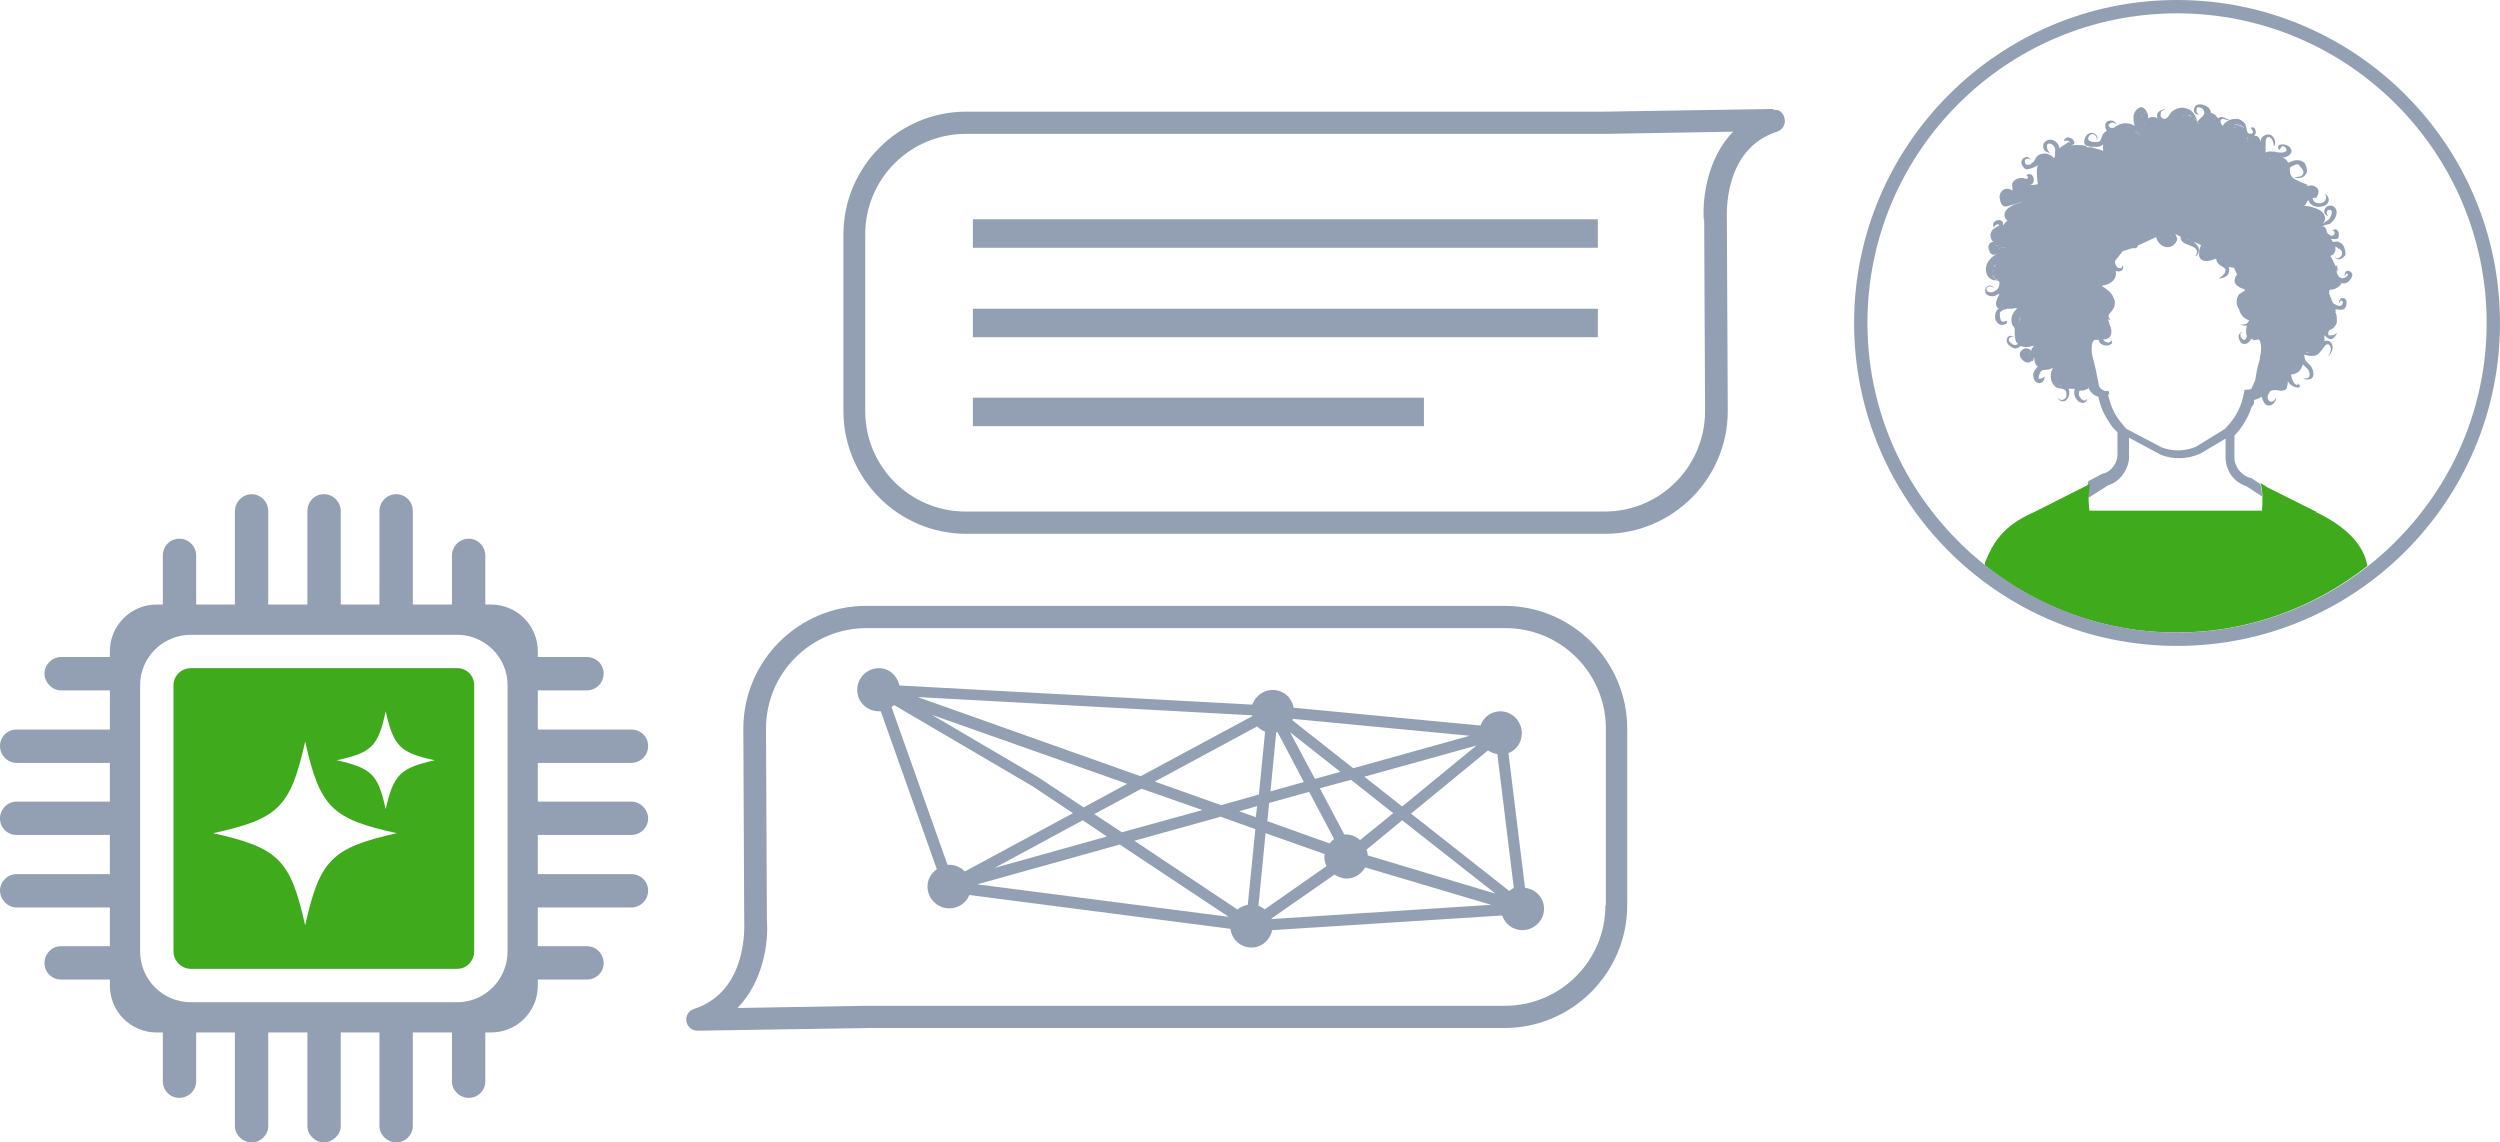
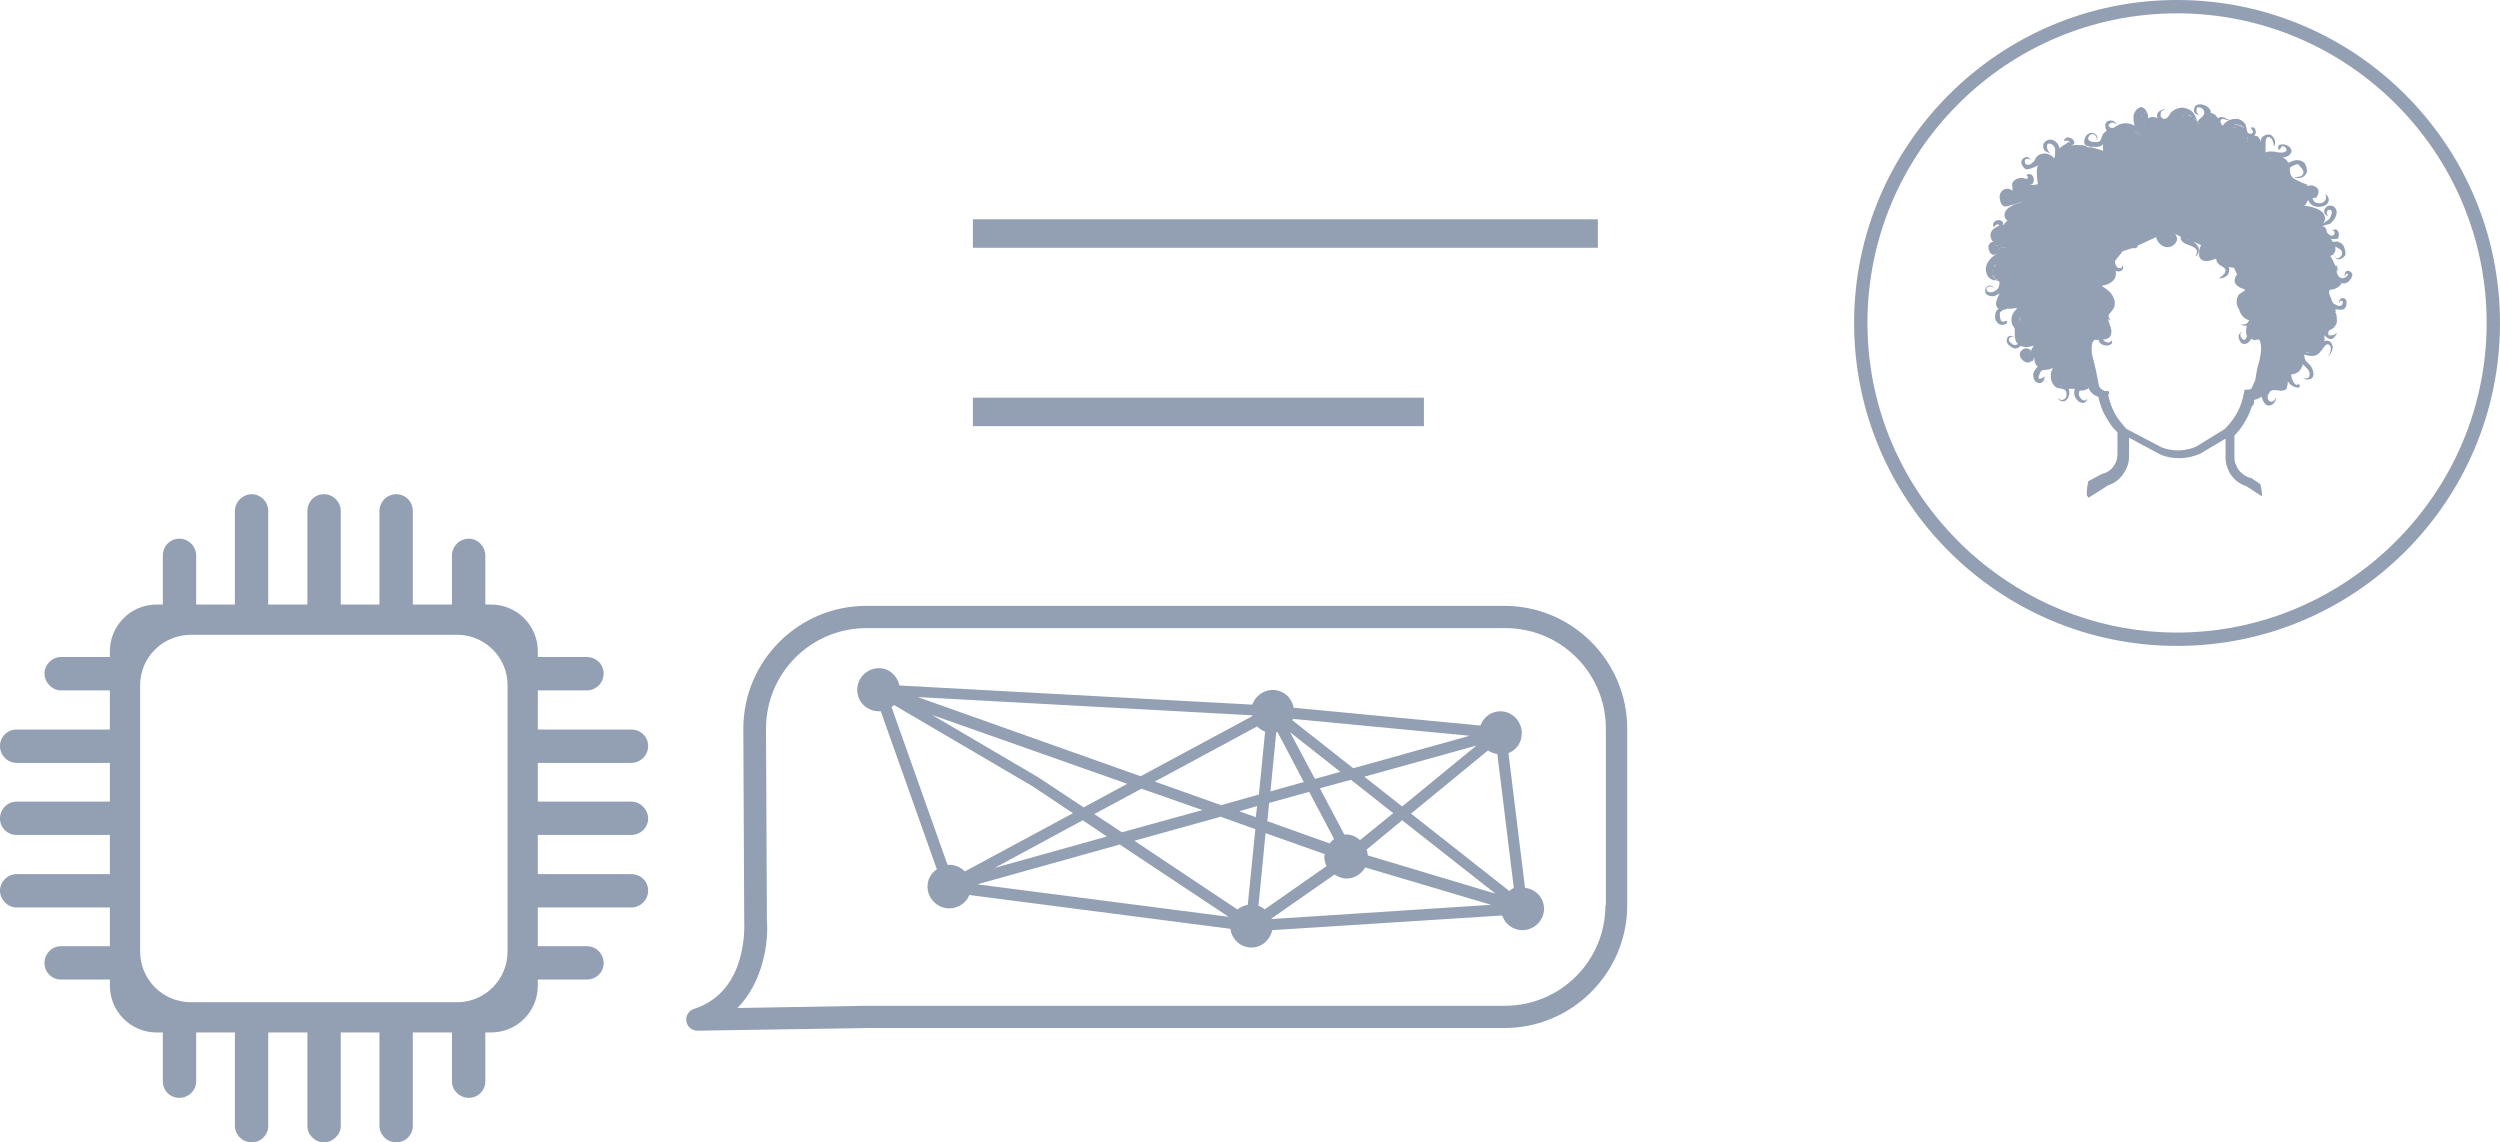
<svg xmlns="http://www.w3.org/2000/svg" viewBox="0 0 56.2 25.68" id="Layer_2">
  <defs>
    <style>
      .cls-1 {
        fill: #939fb3;
      }

      .cls-2 {
        fill: #40aa1d;
      }
    </style>
  </defs>
  <g id="Layer_1-2">
    <g>
      <path d="M46.95,11.19l.44-.28c.16-.05.29-.16.37-.3.06-.1.1-.21.1-.33v-.44l.71.38c.14.06.28.08.43.08s.32-.04.46-.1l.57-.34v.43c0,.09.02.18.06.27.07.17.22.31.41.37l.35.23c0-.17-.04-.28-.04-.28l-.21-.14h-.03c-.14-.05-.25-.15-.3-.28-.03-.05-.04-.11-.04-.17v-.5l.04-.04c.07-.08.14-.17.19-.26.07-.11.12-.23.16-.35h0s.01,0,.01-.01c.04-.04.05-.08.04-.14.06-.01.12-.04.17-.07.02.06.06.17.12.19.07.02.14-.01.17-.07.03-.04.04-.06.03-.1-.02.06-.05.08-.1.09-.07,0-.11-.1-.07-.16.02-.03.03-.06.05-.08.04-.02.07-.02.11-.02.07,0,.14.03.2,0,.02,0,.04-.02.05-.03,0,0,0-.01.01-.02,0,0,0-.02,0-.03.02-.04.02-.08.02-.12.03.05.07.09.11.11.05.02.13.06.16.01.02-.02-.05-.08-.05-.07.01.06-.04.03-.06.01-.05-.04-.08-.15-.09-.21.06,0,.12-.03.17-.06.05-.05.08-.11.1-.17.03.03.06.06.09.09.03.02.06.08.06.12,0,.03,0,.08-.03.09-.04.02-.08.03-.11.01.03.04.07.03.11.03.05,0,.1-.03.11-.08.02-.05-.01-.16-.04-.2-.03-.05-.07-.08-.11-.12-.04-.04-.05-.1-.05-.16.06.02.14.04.2.03.06,0,.12-.04.15-.08.04-.05.07-.08.11-.14.01-.02.04-.04.07-.04.03,0,.05.03.06.06.02.06-.01.16-.06.2.06-.02.1-.11.11-.18,0-.06-.03-.13-.08-.15-.04-.02-.08-.01-.11,0,.01-.03,0-.1,0-.14.03.04.11.11.17.09.03-.01.05-.03.07-.06.02-.03.04-.04.04-.08-.04.05-.11.06-.15.06-.02,0-.04,0-.04-.03-.01-.02.01-.08.03-.09.05-.02.09-.04.12-.09.04-.04.05-.1.04-.16,0-.04,0-.07-.01-.1,0-.02-.02-.03-.02-.05s.01-.04.02-.05c-.01,0-.02.01-.02.02,0-.02,0-.03,0-.04.05.01.1.02.15.01.03,0,.06-.02.07-.04.03-.04.03-.09.03-.13,0-.05-.03-.09-.09-.09,0,0-.01,0-.02,0-.04.02-.07.07-.06.11.02-.03.03-.06.06-.05.03.01.03.05.02.07,0,.01-.01.02-.02.03-.04.04-.12,0-.17-.03-.01,0-.02-.01-.02-.02-.01,0-.01-.02-.02-.03-.01-.02-.02-.04-.02-.06-.02-.04-.04-.08-.05-.12,0,0-.01,0,0-.02,0-.01,0-.02,0-.03,0-.01.01-.03.02-.04.01,0,.02,0,.02,0h.03s.05-.01.06-.02c.04-.01.08-.04.11-.07.02-.03.03-.02.03-.04,0,0,0-.01,0-.02.07.03.15,0,.19-.06.03-.02.07-.11.06-.14-.03-.06-.08-.08-.12-.07-.05.02-.06.08-.05.12.02-.02.03-.08.05-.06.05.02,0,.06-.03.08-.03.02-.06.03-.1.02,0,0-.01,0-.02-.01-.05-.02-.07-.09-.08-.11,0-.02,0-.05,0-.07.01,0,.03.03.04.03,0-.01-.03-.05-.03-.06,0-.02,0-.05.01-.07-.02.02-.03.02-.04.03-.02-.03-.06-.12-.08-.16-.01-.02-.02-.03-.03-.05,0,0-.02-.02-.01-.02,0-.01.02-.02.03-.02.02-.01.03-.02.04-.03.02-.03.04-.06.04-.09v-.05s0-.02,0-.03t0,0s.07.05.1.06c0,0,0,0,0,0,.05.03.06.09.04.14-.01.02-.03.04-.05.05-.03.03-.08.02-.1-.02.01.05.05.06.09.06h.01c.05-.01.1-.05.13-.09.02-.05-.01-.18-.05-.23-.02-.03-.05-.05-.08-.06-.01-.01-.03-.02-.04-.02-.04,0-.07,0-.1.01-.01,0-.01-.01-.02-.02-.01-.02-.02-.03-.03-.05.07,0,.15.03.17-.04.02-.06,0-.14-.05-.17-.03-.01-.08.01-.11.02.04,0,.06,0,.07.04.01.04-.02.07-.05.08-.04,0-.07-.02-.1-.05-.02-.02-.03-.04-.03-.06,0-.03-.01-.05-.03-.07-.02-.04-.03-.02-.07-.03.05-.02.08-.04.15-.05.02,0,.04-.01.05-.03.06-.05.1-.11.12-.18.02-.07,0-.14-.05-.18-.05-.04-.13-.04-.18.01-.03.03-.05.07-.04.11,0,.04.05.08.09.09-.03-.03-.05-.09-.02-.12.01-.02.04-.03.06-.02.02,0,.04.02.04.04,0,.05-.02.1-.05.15-.03.04-.06.05-.1.08-.02.01-.04.03-.06.04.04-.04.09-.1.03-.22-.02-.04-.07-.07-.1-.09-.05-.03-.1-.04-.15-.06-.06-.02-.12-.03-.19-.03.04-.04.06-.09.09-.14.02.1.13.16.22.16.17,0,.24-.08.24-.15,0-.07-.04-.13-.11-.14.04.02.05.03.05.07,0,.04-.01.07-.04.1-.04.04-.11.05-.18.03-.03-.01-.08-.06-.08-.09,0-.04.06-.01.08-.03.03-.04.05-.09.05-.13,0-.05-.02-.08-.05-.1-.04-.03-.09-.05-.13-.04-.02,0-.03,0-.04.01-.01,0-.02,0-.02,0-.02-.02-.03-.02-.05-.03.03,0,.03,0,.06-.01-.09.01-.2-.07-.28-.1-.04-.02-.07-.04-.09-.07-.03-.04-.04-.08-.04-.12,0-.02-.01-.04,0-.07,0-.02.02-.03.04-.04.04-.02.08-.04.12-.05.04,0,.06.05.08.07.03.03.07.09.06.12,0,.04-.03.07-.06.08-.05.02-.1.02-.15.03.06.02.11.02.18,0,.05-.02.11-.09.11-.14,0-.06-.02-.15-.06-.19-.04-.04-.1-.06-.16-.06-.07,0-.14.03-.2.06-.03-.06-.07-.1-.13-.12.06,0,.12-.02.16-.06.04-.05.06-.07.03-.13-.02-.05-.08-.09-.14-.1-.03,0-.06-.01-.09,0-.03,0-.06.03-.06.06,0,.05.03.06.03.06,0,0,.06-.09.07-.09.04.01.09.04.09.09,0,.04-.05.05-.08.06-.06,0-.12,0-.18-.02-.07,0-.15-.02-.21.02,0-.06,0-.11,0-.17,0-.04,0-.09.01-.13.01-.02.02-.04.04-.05.03,0,.05,0,.06.02.04.02.08.11.07.19.04-.03.04-.09.03-.13-.01-.04-.05-.11-.1-.13-.05-.02-.11,0-.16.03-.05.04-.06.08-.06.13-.02-.07-.05-.14-.13-.14h-.02s.04-.04.04-.07c0-.04-.01-.09-.04-.11-.02-.01-.05-.01-.07,0-.02,0,.02.02.01.03,0,0,.04.05.04.07-.02.05-.1.05-.13,0-.01-.03-.03-.14-.04-.17-.02-.02-.03-.05-.05-.06-.04-.04-.09-.06-.14-.07-.07,0-.14.01-.2.04-.03.02-.06.04-.08.06-.02.02-.05.05-.03.07,0,0-.01-.02-.02-.02-.02-.02-.03-.03-.03-.05-.02-.03-.02-.05,0-.08.04-.05.13.03.18,0-.08-.03-.18-.1-.25-.03-.02-.03-.04-.06-.07-.08-.03-.02-.06-.04-.09-.04,0-.09-.07-.15-.16-.18-.05-.02-.11-.02-.16,0-.04.02-.07.09-.06.14,0,.05.08.09.12.07-.03,0-.08-.04-.06-.11,0-.02,0-.03.01-.04.03-.02.08,0,.1.01.04.02.06.06.06.1,0,.02,0,.04-.01.05s-.02.03-.03.04c-.04.03-.08.07-.11.11-.02-.04-.03-.08-.05-.12-.02-.04-.04-.07-.07-.1-.05-.05-.13-.08-.21-.09-.08,0-.15.02-.22.07-.03.02-.06.05-.08.09-.02.03-.04.06-.07.08s-.07.02-.1-.01c-.02-.01-.02-.03-.03-.04,0,0,0-.08.01-.1.03-.03.07-.04.1-.05-.05-.01-.11.02-.15.05-.02.02-.04.05-.04.08,0,.03,0,.05.02.07-.08-.04-.15-.04-.23,0,.03-.05-.01-.12-.04-.18-.03-.04-.07-.08-.12-.07-.1.03-.15.12-.16.21,0,.07,0,.14.03.21-.11-.07-.26-.08-.37-.02,0,0-.02.01-.04.02-.02.02-.04.02-.04.03-.09.05-.14-.02-.14-.04,0-.03.04-.05.06-.06.05-.02.09.01.11.04,0,0,0-.02,0-.02-.02-.04-.05-.06-.09-.07-.04,0-.08,0-.11.02-.02.02-.04.04-.04.06-.01.03,0,.06,0,.08.01.04.03.06.03.07-.06.04-.08.06-.1.11-.02.03-.02.07-.04.1-.01.03-.05.04-.07.04-.04,0-.08,0-.12,0-.03-.01-.07-.02-.08-.05-.02-.03-.02-.02,0-.05,0-.03.03-.06.06-.07.07-.03.15.06.12.14.06-.08-.02-.16-.08-.17-.07-.02-.14.03-.17.09-.03.06-.05.14.01.19.03.01.07.02.1.03.01,0,.06,0,.08,0,.08.01.16,0,.21-.06-.01.05-.01.1,0,.15-.09-.03-.18-.06-.27-.08-.05,0-.1.01-.12-.03-.06-.02-.13-.02-.19-.02-.06,0-.1,0-.16.02.08-.03.11-.05.08-.11-.02-.05-.1-.09-.15-.08-.03.01-.05.02-.07.06,0,0,.01.02.01.03t.01,0s0-.02.02-.02c.02,0,.05,0,.07.01,0,.01.02.02.03.04,0,.02-.03-.03-.04-.02-.03.03-.07.05-.1.07-.04.02-.07.04-.1.08-.01-.08-.07-.16-.15-.19-.07-.03-.17,0-.21.08-.02.04-.01.11.02.15.02.03.11.06.13.07,0,0-.1-.09-.07-.19.01-.05.08-.03.1-.02.05.03.08.07.08.13,0,.06,0,.13-.02.19-.05-.06-.12-.1-.2-.11-.07,0-.16.02-.2.08-.02.02-.02.04-.03.05s-.02.04-.03.05c-.03.02-.06.06-.09.07-.05.01-.1.01-.11-.05-.01-.04,0-.07.04-.08.03-.01.07,0,.1.03-.02-.04-.07-.08-.11-.07-.07.01-.11.07-.11.12,0,.05.04.11.09.15.04.03.25-.05.28-.09-.02.07-.03.14-.02.21,0,.07.01.15.02.22-.07.02-.12.02-.19.02.07-.01.1-.05.1-.12,0-.04-.02-.09-.05-.11-.03-.02-.08-.03-.11.01,0,0,0,.02.01.02.02,0,.03.02.01.04,0,.02-.02.03-.04.02-.02,0-.04-.01-.06-.02-.05,0-.09,0-.14.02-.04.02-.08.05-.1.09-.01.03-.01.06,0,.09,0,0,0,.02,0,.03,0,.01,0,.05,0,.06-.05-.05-.13-.06-.19-.03-.06.03-.09.08-.1.15,0,.06.02.16.06.2.06.06.13.02.2,0,.04,0,.09-.03.14-.04.02-.01.05-.02.07-.02.01,0,.02,0,.03-.01h.02c-.08.02-.18.05-.25.09-.07.04-.16.1-.16.21,0,.05.03.1.07.12-.06.04-.07.08-.11.11.01-.03.01-.06,0-.08-.02-.03-.07-.05-.11-.04-.04,0-.07.03-.09.05-.03.05-.01.09,0,.11.03-.05.08-.09.13-.05-.04.03-.11.06-.16.11-.05.06-.05.11-.04.16.01.05.03.08.06.11-.07,0-.11.05-.11.12,0,.04.02.08.03.11.02.03.05.05.08.06.03,0,.06-.02.09-.03-.03.02-.07.04-.08.05-.04.03-.08.07-.11.11-.06.08-.09.19-.05.29.01.05.05.09.09.12.03.01.05.03.08.03.03,0,.05,0,.08.01.03.01.04.03.04.05,0,.02-.02.12-.04.13-.02.02-.04.04-.06.05-.03.02-.06.03-.09.03-.03,0-.06,0-.08-.02-.02-.02-.03-.04-.02-.07.01-.03.05-.04.08-.04.03,0,.07.02.1.04-.03-.03-.08-.07-.12-.06-.04,0-.08.04-.09.08-.01.04,0,.09.03.12.04.03.09.04.14.04.05,0,.1-.04.15-.06-.05.11-.14.26-.02.34-.09.05-.09.2-.07.25.03.07.11.15.21.1.02,0,.05-.02.05-.04,0-.02,0-.03,0-.03,0,0-.01-.01-.02-.01,0,0-.03.02-.04.02h-.03s-.04,0-.05-.03c-.02-.03-.03-.15-.02-.18.03-.03.06-.04.09-.06.02,0,.05-.01.07-.02.02,0,.04,0,.07,0s.05,0,.08-.01c.01,0,.03,0,.04,0s.03,0,.04,0c-.07.06-.12.14-.13.22-.01.04,0,.09.01.14.01.02.02.04.04.06,0,.01.01.02.02.03,0,0,0,.01,0,.03,0,.05,0,.19.02.23,0,.03.02.05.03.07,0,0,.02.01.02.02,0,0-.02.02-.03.02-.04.02-.08,0-.11-.03-.03-.02-.07-.05-.06-.09,0-.04.06-.08.11-.05.04.02,0-.02-.06-.03-.06-.01-.1.05-.1.11,0,.07.07.12.12.15.03.02.07.03.1.02.02,0,.04-.01.05-.02.01,0,.02-.01.03-.02,0,0,.01-.02.02-.01.03,0,.05.02.07.02.03,0,.05,0,.07,0,.05,0,.1-.02.15-.03-.03.06-.05.06-.06.12-.02-.04-.08-.06-.13-.06-.05.01-.1.05-.12.1-.03.1.07.21.17.22.06.01.12-.06.15-.11,0,.08.02.16.08.2-.04.03-.08.1-.1.15-.01.05,0,.13.04.18.05.05.14.06.18,0,.02-.02.04-.08.03-.11,0,0-.05.05-.08.05-.02,0-.04.01-.05,0,0-.02,0-.03,0-.05.01-.03.04-.12.07-.13.04-.02.08-.01.12-.02.04,0,.09-.02.13-.04-.07.12-.07.3.03.4.05.06.11.06.18.07.03.01.06.02.08.05.02.03.02.12,0,.15-.02.03-.06.05-.09.05-.04,0-.07-.02-.1-.05.03.06.09.09.15.08.07-.01.11-.11.12-.17,0-.04,0-.07-.02-.11.05,0,.09,0,.14,0-.04.15.03.23.07.27.05.05.14.07.19.01.01-.01.02-.03.02-.05,0,0-.01,0-.02.01,0,.01,0,.01-.01.02-.03.01-.07,0-.09-.02-.03-.02-.07-.09-.07-.12,0,0,.01-.07.02-.08,0,0,.01,0,.02,0h.06l.11-.04v-.04c.04.12.13.19.23.22.04.18.1.35.2.5.05.09.11.18.19.26l.04.04v.5c0,.09-.03.18-.08.25-.06.09-.15.16-.26.18l-.32.17s0,.02,0,.04c-.02.05-.03.14-.03.27ZM52.52,6.05h0s0-.01,0-.02c0,0,0,0,0,0,0,0,0,.01,0,.02ZM52.38,7.35s0,0,0,0c0,0,0,0,0,0,0,0,0,0,0,0,0,0,0,0,0,0h.01ZM52.27,7.3s0,.08.01.11h0s0-.08-.01-.11c0,0,0,0,0,0ZM51.84,7.92s.05,0,.08.01c-.02,0-.05,0-.07,0,0,0,0,.02,0,.02,0,0,.02,0,.02,0h.03s-.02,0-.02,0c-.01,0-.02,0-.03,0,0,0,0-.01,0-.02ZM51.98,4.25h.01s.01,0,.02.01c0,0,.01,0,.02.01.01,0,.02.02.02.03h0s-.02.05-.03.06l-.02.02h0s.05-.05.05-.08c0-.03-.03-.04-.05-.05,0,0-.01,0-.01,0,0,0,0,0,0,0,0,0,0,0,0,0h0ZM51.53,4.15s-.04,0-.06.01h-.02s.08-.01.13-.02c0,0,0,0,0,0-.02,0-.04,0-.05,0ZM51.44,4.13s.01-.01.01-.02h0s-.01.03-.02.05h0s.01-.02.01-.03ZM45.36,4.41s-.03-.03-.04-.05c0,0,0,0,0,0,.01.02.03.03.04.05ZM45.31,4.41s-.01,0-.02-.02c0,0,.01.02.02.02ZM45.25,4.35s-.02-.02-.03-.02c.01,0,.02.01.03.02ZM45.18,4.33s-.02,0-.03,0c0,0,0,0,0,0,0,0,0,0,0,0,0,0,.02,0,.03,0ZM45.16,4.52s0,0,0,0c.02.01.05.01.07.01,0,0-.02,0-.03,0-.01,0-.03,0-.04-.01ZM45.3,4.52s.09-.02.14-.02c0,0,0,0,0,0-.05,0-.09.01-.14.02ZM44.94,5.59s0,0,0,0c0,0,0-.02-.01-.03,0,.01.01.02.02.03h0s0,0,0,0ZM44.91,5.53s0,0,0,.01c0-.01-.02-.02-.03-.02h0s.02,0,.03,0ZM44.87,5.53s-.03,0-.03,0c0,0,0,.01,0,.02,0,0,0-.02,0-.02,0-.01.02,0,.03,0ZM44.84,5.62s0-.01,0-.02c0,0,0,.02,0,.02,0,.01.01.03.03.03h0s-.02-.02-.03-.03ZM44.93,5.65s0,0,.01,0c0,0,0,0,0,0h0ZM44.86,5.95s.03-.03.04-.05c0,0,0,0,.01-.01-.02.02-.04.04-.05.06-.01.02-.02.04-.03.06,0,0,0-.01,0-.02,0-.02.02-.03.02-.04ZM44.81,6.06s-.01.04-.01.07c0-.02,0-.03,0-.04,0,0,0-.02.01-.02ZM44.92,6.29s-.01,0-.02,0c-.03,0-.05-.02-.07-.04-.01-.01-.02-.03-.03-.04,0-.01,0-.02,0-.04.01.06.05.11.12.12,0,0,0,0,0,0,0,0,.02,0,.03,0,0,0,0,0,0,0,0,0-.03,0-.03,0ZM44.85,6.1c0,.05.01.09.03.13-.02-.03-.03-.08-.03-.13ZM44.96,5.64s0,0,0,0c0,0,0,0,0,0,0,0,0,0,0,0ZM44.98,5.55s.05.02.08.02c.02,0,.04,0,.05.01t0,0s-.11-.01-.14-.03c0,0,0,.01,0,.02,0,0,0-.01,0-.02h0ZM44.98,5.64s0,0,0,0h0s0,0,0,0c0,0,0,0,0,0ZM45.48,7.04s0,0,0,0c0,0,0-.01,0-.01,0,0,0,0,0,0ZM45.42,7.14s0,.02-.01.03c-.02.05-.03.11-.01.16-.02-.05-.01-.11,0-.16,0,0,0-.02.01-.02ZM45.4,7.29h0s0-.01,0-.02c0,0,0,.01,0,.02,0,0,0,0,0,0ZM45.71,8.01s0-.02-.01-.04c0,0,0,0,0,0,0,.01.01.02,0,.03ZM45.67,7.96s-.02-.01-.03-.01c-.01,0-.02.02-.04.02.01,0,.02-.02.03-.02.01,0,.02,0,.04.01ZM45.55,8.01h0s0,.02,0,.04c0,0,0,0,0,0,0-.01,0-.02,0-.03ZM45.71,8.04s0,.02-.01.03h0s-.01.03-.02.04c-.01,0-.02.01-.03.01,0,0,0,0,0,0,.01,0,.03,0,.04,0,.02-.02.03-.05.03-.08h0ZM45.84,7.78s.02-.01.02-.01h0s-.02,0-.02.01c0,.01,0,.03,0,.04,0,.02,0,.04,0,.06,0-.02,0-.04,0-.06,0-.01,0-.03.01-.04ZM46.34,3.53s0,.01,0,.02c0,0,0-.01,0-.02-.01.03-.02.06-.04.09,0,0,0,0,0,0,.02-.03.03-.06.04-.09ZM46.32,8.25h0s-.04.02-.05.03t0,0s.03-.02.05-.03ZM46.32,8.67s-.05-.05-.06-.08c-.01-.03-.02-.06-.03-.09v-.02s.01.07.03.11c.01.03.03.06.07.08t0,0h0,0,0ZM46.35,8.67s0-.02,0-.02c0,0,0,.02.01.02h0ZM46.4,3.66s0-.02,0-.03c0,0,0,.02,0,.03,0,0,0,0,0,0ZM49.92,5.81h0s0,.02,0,.02h0s0-.01-.01-.02h0ZM49.92,5.8h0s0,0,0,0c0,0,0,0,0,0ZM49.94,5.83s0-.02,0-.03h0s0,.03,0,.03h0ZM49.2,5.39h-.02s.02,0,.02,0h0ZM49.18,5.38s.01,0,.02.01h0s-.02,0-.04-.01h.01ZM48.51,5.34s.01.01.02.02c0,0-.01-.01-.02-.02h0ZM48.83,5.33s-.05-.04-.08-.07c.03.02.05.04.08.07.01.01.03.03.03.05,0,.01,0,.02,0,.03,0,.02,0,.02-.01.03.01-.02.02-.04.02-.06,0-.02-.02-.03-.03-.05ZM48.15,2.88s0,0,0,0c0,0,0,0,0,0h0ZM48.14,2.82s0-.02,0-.03c0,.02,0,.04,0,.06,0,0,0,0,0,0,0,0,0-.02,0-.03ZM49.05,2.61s0,0,0,0c0,0,0,0,0,0h0ZM49.08,2.61s.07,0,.1,0c-.03-.02-.07-.01-.1,0ZM49.22,2.63s.03.01.05.02c0,0,.01.01.02.02,0,0-.01-.01-.02-.02-.01,0-.03-.02-.05-.02ZM49.43,2.8s.01,0,.02.02c0,0,0,0,0,0,0,0-.01-.01-.02-.02ZM50.25,2.86s.1,0,.15.01c-.05,0-.1-.02-.15-.01-.03,0-.08,0-.13.01.05,0,.1-.01.13-.02ZM50.54,3.15l-.05.05s.03-.04.05-.05c.02-.02.05-.04.07-.06-.03.02-.05.04-.07.06ZM50.91,3.55s0,0,.01,0c0,0,0,0-.01,0h0ZM51.01,3.57s.05,0,.07,0h0s-.05,0-.08.01c0,0,0,0,0,0ZM51.16,8.71s-.03-.01-.05,0c0,0,0,0,0,0,.04,0,.1,0,.09,0,0,0,0,0,.01,0h-.01s-.02,0-.04,0ZM51.27,8.74s-.02,0-.03,0c0,0,.02,0,.02,0h0s0,0,.01,0h0s0,0,0,0c0,0-.01,0-.02,0ZM51.13,8.65s-.02.04-.03.05h0s.02-.03.03-.05ZM50.91,3.45s0,.03,0,.04v-.05s0,0,0,0ZM50.62,3.09s-.03,0-.05,0c.02,0,.04.01.05,0,0,0,0,0,0,0ZM50.54,3.08c0,.05-.03.08-.06.12,0,0,0,0,0,0,.03-.03.05-.06.05-.11ZM50.44,2.88h0c-.05-.06-.12-.07-.19-.07-.02,0-.04,0-.06.01.02,0,.04-.01.06-.02.07,0,.15.01.19.07ZM49.34,2.67s.03.03.05.05c.01.02.03.04.04.06,0,.01.01.02.02.03h0s-.02-.02-.02-.02c-.01-.02-.03-.04-.04-.06-.02-.03-.05-.05-.08-.08.01,0,.03.02.04.03ZM49.27,2.62s-.06-.02-.09-.03c.01,0,.02,0,.03,0,.02,0,.04.01.05.02ZM49.09,2.59s.03,0,.05,0c-.03,0-.06,0-.08.01h0s.02-.01.04-.02ZM48.19,2.8s.01-.03.02-.05c0,.02-.01.03-.02.05ZM48.24,2.56s-.02-.02-.04-.03c.02,0,.03.02.04.03,0,0,0,0,0,0ZM48.2,2.52s0,0,0,0c-.01,0-.02,0-.02.02,0-.01.01-.02.02-.02ZM48.14,2.6s.01-.03.02-.04c-.02.03-.03.06-.03.09,0,0,0-.01,0-.02,0-.01,0-.02,0-.03ZM48.11,3.04s0,0,0,0c-.04-.04-.08-.07-.13-.08.03,0,.05.01.08.03.02.02.04.03.06.06ZM47.76,2.96s.04-.01.06-.02c.02,0,.04,0,.06,0s.03,0,.04,0c.01,0,.02,0,.03,0-.06-.01-.13,0-.19.01,0,0,0,0,0,0h0s0,0,.01,0ZM47.46,3.14s0,0,0,0c.03-.05.09-.07.14-.1,0,0,0,0,0,0-.05.03-.12.05-.14.1ZM47.55,3.01s-.01,0-.02.01c0,0-.01.01-.02.02,0,0,.01-.02.02-.02,0,0,.01,0,.02,0ZM47.49,3.08s-.02.02-.02.04c0,0,0,0,0,.02,0,0,0-.01,0-.02,0-.01.02-.02.02-.03ZM47.42,8.87l-.02-.08h-.08s-.13-.04-.14-.14c-.05-.27-.08-.41-.11-.52-.03-.11-.05-.17-.05-.29,0-.13.03-.18.07-.2h.09c0,.05.04.09.09.11.05.02.11.03.16,0,.02,0,.04-.03.05-.04,0-.02,0-.02,0-.04v-.02s-.05.05-.08.05c-.04,0-.07-.01-.1-.04,0,0-.02-.01-.02-.03t0,0h.02s.02,0,.03,0c.03-.01.05-.02.07-.03.08-.06.07-.16.05-.24,0-.02-.01-.03-.02-.04,0-.01-.01-.03-.01-.04,0-.04-.03-.08-.04-.11.02.02.04.02.07.01-.03-.01-.05-.04-.05-.08,0-.03.03-.06.05-.08.02-.03.04-.05.06-.08.02-.04.03-.07.03-.11v-.06s-.01-.04-.02-.06c-.02-.05-.04-.09-.08-.13-.02-.03-.05-.05-.08-.07-.02-.02-.03-.03-.05-.04,0,0-.02-.02-.03-.02,0,0-.01,0-.02-.01h0s0-.02.01-.02h0c.11-.02.23-.07.28-.18.02-.05.02-.1.01-.15.05.02.1.02.15-.02.01-.02.02-.04.02-.06,0-.02,0-.03,0-.03,0,0-.02-.02-.02-.02.01.04-.02.07-.05.07-.04,0-.08-.02-.09-.06-.02-.03-.03-.07-.02-.11h0c.05-.06.09-.12.14-.17,0,0,0,0,0,0,0,0,0,0,0,0,0,0,0-.01,0-.01,0,0,.01-.01.02-.02h0s0-.01,0-.01l.22-.07s.06,0,.08,0c.03-.01.04-.03.05-.06l.41-.19c.02.1.1.19.2.22.1.03.22-.03.26-.13.03-.05,0-.1-.03-.16l.12.06s0,.05.01.07c.02.04.06.07.1.09.05.02.1.04.15.06.04.02.08.04.1.08.02.05,0,.1-.03.14.07-.02.09-.11.08-.18-.02-.06-.07-.11-.13-.15l.18.08s-.03.07-.04.11c0,.05-.01.09,0,.15.01.04.05.07.09.09.08.02.17,0,.24-.03.02,0,.03-.01.05-.02,0,.05.02.09.05.12.03.03.06.05.1.07.03.02.06.04.06.08,0,.04-.03.08-.06.11-.03.03-.06.04-.09.07.07,0,.14-.02.19-.07.04-.05.06-.12.03-.19.04.01.08.02.12.02l.07.15c-.05.06-.08.15-.03.22.05.06.12.09.19.11l.02.03s-.03.02-.05.03c-.03.02-.05.03-.08.05-.04.05-.06.11-.06.17,0,.04,0,.07.02.1,0,.02.01.03.02.05,0,.01.01.02.02.03v.02s.03.08.06.11c.04.05.09.09.16.11,0,.01-.01.02-.02.03,0,.01,0,.02-.02.03-.01.01-.02.02-.03.02-.04.02-.08.02-.12,0,.04.04.09.05.14.04-.02.07-.03.16,0,.23t0,0s0,.02,0,.02c0,0-.01.02-.02.03,0,.01-.02.04-.03.04-.03,0-.05-.01-.06-.03-.02-.02-.03-.03-.03-.05-.02-.05,0-.08.05-.1-.04,0-.06.03-.08.05-.02.03-.02.06-.01.1.02.07.07.14.14.12.04,0,.06-.02.08-.04.02-.02.03-.03.04-.04,0-.01.01-.02.02-.03t0,0s0,0,.01,0c0,0,.01,0,.02,0v.03s.14-.02.14-.02c.02.02.05.07.05.2,0,.11-.02.17-.04.29-.03.08-.06.21-.09.42h0s-.09.2-.09.2h0s-.05.02-.07.02h-.08s-.02.09-.02.09c-.04.22-.13.43-.26.6-.03.04-.06.08-.09.11l-.07.08-.65.4c-.25.11-.53.11-.77.02l-.8-.42s0,0,0,0l-.06-.07s-.06-.07-.09-.11c-.14-.18-.22-.39-.26-.6Z" class="cls-1" />
-       <path d="M52.08,11.51l-1.1-.55-.16-.1h0s.03.12.04.28c0,.09,0,.21-.01.34h-3.88c-.01-.11-.02-.21-.02-.29,0-.13.02-.22.03-.27,0-.03,0-.04,0-.04l-1.25.63c-.73.32-.93.71-1.11,1.14v.06c1.18.94,2.68,1.51,4.3,1.51s3.11-.56,4.3-1.5c-.1-.53-.54-.91-1.16-1.21Z" class="cls-2" />
      <path d="M48.94,0c-4,0-7.26,3.26-7.26,7.26s3.25,7.26,7.26,7.26,7.26-3.25,7.26-7.26-3.26-7.26-7.26-7.26ZM53.24,12.72c-1.18.93-2.67,1.5-4.3,1.5s-3.12-.57-4.31-1.51c-1.61-1.28-2.65-3.24-2.65-5.45,0-3.84,3.12-6.96,6.96-6.96s6.96,3.12,6.96,6.96c0,2.21-1.04,4.18-2.66,5.46Z" class="cls-1" />
-       <path d="M10.28,15.02h-5.99c-.21,0-.39.17-.39.38v5.99c0,.21.18.39.39.39h5.99c.21,0,.38-.18.38-.39v-5.99c0-.21-.17-.38-.38-.38ZM6.86,20.8c-.33-1.47-.59-1.74-2.07-2.07,1.48-.32,1.74-.59,2.07-2.06.33,1.47.59,1.74,2.06,2.06-1.47.33-1.73.6-2.06,2.07ZM8.67,18.19c-.17-.78-.31-.92-1.1-1.1.79-.17.93-.31,1.1-1.1.18.79.32.93,1.1,1.1-.78.18-.92.32-1.1,1.1Z" class="cls-2" />
      <path d="M14.19,17.15c.21,0,.38-.17.38-.38s-.17-.37-.38-.37h-2.1v-.88h1.1c.21,0,.38-.17.38-.38s-.17-.37-.38-.37h-1.1v-.13c0-.58-.47-1.05-1.05-1.05h-.13v-1.1c0-.21-.17-.38-.37-.38-.21,0-.38.17-.38.38v1.1h-.88v-2.1c0-.21-.16-.38-.37-.38s-.38.17-.38.38v2.1h-.87v-2.1c0-.21-.17-.38-.38-.38s-.37.17-.37.38v2.1h-.88v-2.1c0-.21-.17-.38-.37-.38s-.38.17-.38.38v2.1h-.87v-1.1c0-.21-.17-.38-.38-.38s-.37.17-.37.38v1.1h-.14c-.58,0-1.05.47-1.05,1.05v.13h-1.1c-.2,0-.37.17-.37.37s.17.38.37.38h1.1v.88H.37c-.2,0-.37.16-.37.37s.17.38.37.38h2.1v.87H.37c-.2,0-.37.17-.37.38s.17.37.37.37h2.1v.88H.37c-.2,0-.37.17-.37.37s.17.38.37.38h2.1v.87h-1.1c-.2,0-.37.17-.37.38s.17.37.37.37h1.1v.14c0,.58.47,1.05,1.05,1.05h.14v1.1c0,.2.16.37.37.37s.38-.17.38-.37v-1.1h.87v2.1c0,.2.17.37.38.37s.37-.17.37-.37v-2.1h.88v2.1c0,.2.17.37.37.37s.38-.17.38-.37v-2.1h.87v2.1c0,.2.17.37.38.37s.37-.17.37-.37v-2.1h.88v1.1c0,.2.17.37.38.37s.37-.17.37-.37v-1.1h.13c.58,0,1.05-.47,1.05-1.05v-.14h1.1c.21,0,.38-.16.38-.37s-.17-.38-.38-.38h-1.1v-.87h2.1c.21,0,.38-.17.38-.38s-.17-.37-.38-.37h-2.1v-.88h2.1c.21,0,.38-.17.38-.37s-.17-.38-.38-.38h-2.1v-.87h2.1ZM11.41,21.39c0,.63-.51,1.14-1.13,1.14h-5.99c-.63,0-1.14-.51-1.14-1.14v-5.99c0-.62.51-1.13,1.14-1.13h5.99c.62,0,1.13.51,1.13,1.13v5.99Z" class="cls-1" />
      <path d="M34.28,19.94l-.37-3.01c.18-.07.3-.24.3-.45,0-.27-.22-.49-.48-.49-.21,0-.38.13-.45.32l-4.2-.4c-.04-.23-.23-.4-.47-.4-.21,0-.39.14-.46.33l-7.93-.43c-.05-.22-.23-.39-.46-.39-.27,0-.49.22-.49.49s.22.48.49.48c.01,0,.02,0,.04,0l1.26,3.55c-.13.09-.21.23-.21.39,0,.27.22.49.49.49.2,0,.38-.12.45-.3l5.87.76c.03.24.23.42.47.42s.42-.17.47-.39l5.17-.33c.06.19.24.33.45.33.27,0,.49-.22.49-.48,0-.24-.18-.44-.42-.47ZM30.75,19.24s-.01-.1-.03-.14l.8-.66,2.1,1.65-2.87-.86ZM28.43,20.44s-.08-.06-.14-.08l.16-1.63,1.33.47s-.01.04-.01.06c0,.07.02.14.05.21l-1.4.98ZM33.93,20.03l-2.21-1.74,1.73-1.42c.06.04.13.07.21.08l.37,3.01s-.07.04-.1.07ZM30.58,18.89c-.09-.08-.19-.13-.32-.13-.01,0-.02,0-.04,0l-.55-1.04.7-.19.95.75-.74.6ZM29.89,18.96l-1.4-.5.04-.41.9-.25.56,1.06s-.07.06-.1.1ZM27.81,20.44l-2.31-1.54,1.94-.54.78.28-.17,1.7c-.09.02-.17.05-.24.11ZM28.69,16.46s.02,0,.03,0l.59,1.12-.75.21.13-1.33ZM29.06,16.18s0-.02,0-.02l3.98.38-2.62.73-1.37-1.08ZM30.13,17.35l-.57.16-.56-1.05,1.13.89ZM28.44,16.44l-.14,1.42-.85.24-1.49-.53,2.3-1.24c.05.05.11.09.18.12ZM27.03,18.21l-1.81.5-.62-.41,1.06-.57,1.37.48ZM27.85,18.24l.41-.12-.03.25-.39-.14ZM30.67,17.46l2.52-.7-1.67,1.37-.85-.67ZM28.15,16.1l-2.51,1.35-5.01-1.78,7.52.41s0,0,0,0ZM25.34,17.62l-.98.53-1.01-.67-2.4-1.41,4.39,1.55ZM24.9,18.8l-2.54.71,1.98-1.07.55.37ZM25.18,18.99l2.44,1.62-5.65-.73,3.22-.9ZM20.03,15.9s.05-.03.07-.05l3.12,1.83.9.6-2.43,1.31c-.09-.09-.21-.15-.35-.15-.01,0-.02,0-.04,0l-1.26-3.55ZM28.58,20.65s0,0,0,0l1.42-.99c.08.05.17.09.27.09.18,0,.33-.1.42-.25l2.83.84-4.93.32Z" class="cls-1" />
      <rect height=".64" width="14.05" y="4.93" x="21.87" class="cls-1" />
-       <rect height=".64" width="14.05" y="6.94" x="21.87" class="cls-1" />
      <rect height=".64" width="10.14" y="8.94" x="21.87" class="cls-1" />
-       <path d="M39.86,2.45l-3.79.06h-14.35c-1.52,0-2.76,1.24-2.76,2.76v3.97c0,1.52,1.24,2.76,2.76,2.76h14.36c1.52,0,2.76-1.24,2.76-2.76l-.02-4.31s0,0,0,0c0,0,0,0,0,0,0-.06-.1-1.58,1.13-1.97.12-.04.19-.16.17-.28s-.1-.23-.25-.21ZM38.31,4.93s0,0,0,0l.02,4.31c0,1.25-1.01,2.26-2.26,2.26h-14.36c-1.25,0-2.26-1.01-2.26-2.26v-3.97c0-1.25,1.01-2.26,2.26-2.26h14.36l2.89-.05c-.57.59-.69,1.46-.66,1.97Z" class="cls-1" />
      <path d="M33.83,13.62h-14.36c-1.52,0-2.76,1.24-2.76,2.76l.02,4.33c0,.06.1,1.58-1.13,1.97-.12.04-.19.16-.17.28.02.12.12.21.25.21h0l3.78-.06h14.36c1.52,0,2.76-1.24,2.76-2.76v-3.97c0-1.52-1.24-2.76-2.76-2.76ZM36.09,20.35c0,1.25-1.01,2.26-2.26,2.26h-14.36l-2.89.05c.58-.6.7-1.48.66-1.97l-.02-4.31c0-1.25,1.01-2.26,2.26-2.26h14.36c1.25,0,2.26,1.01,2.26,2.26v3.97Z" class="cls-1" />
    </g>
  </g>
</svg>